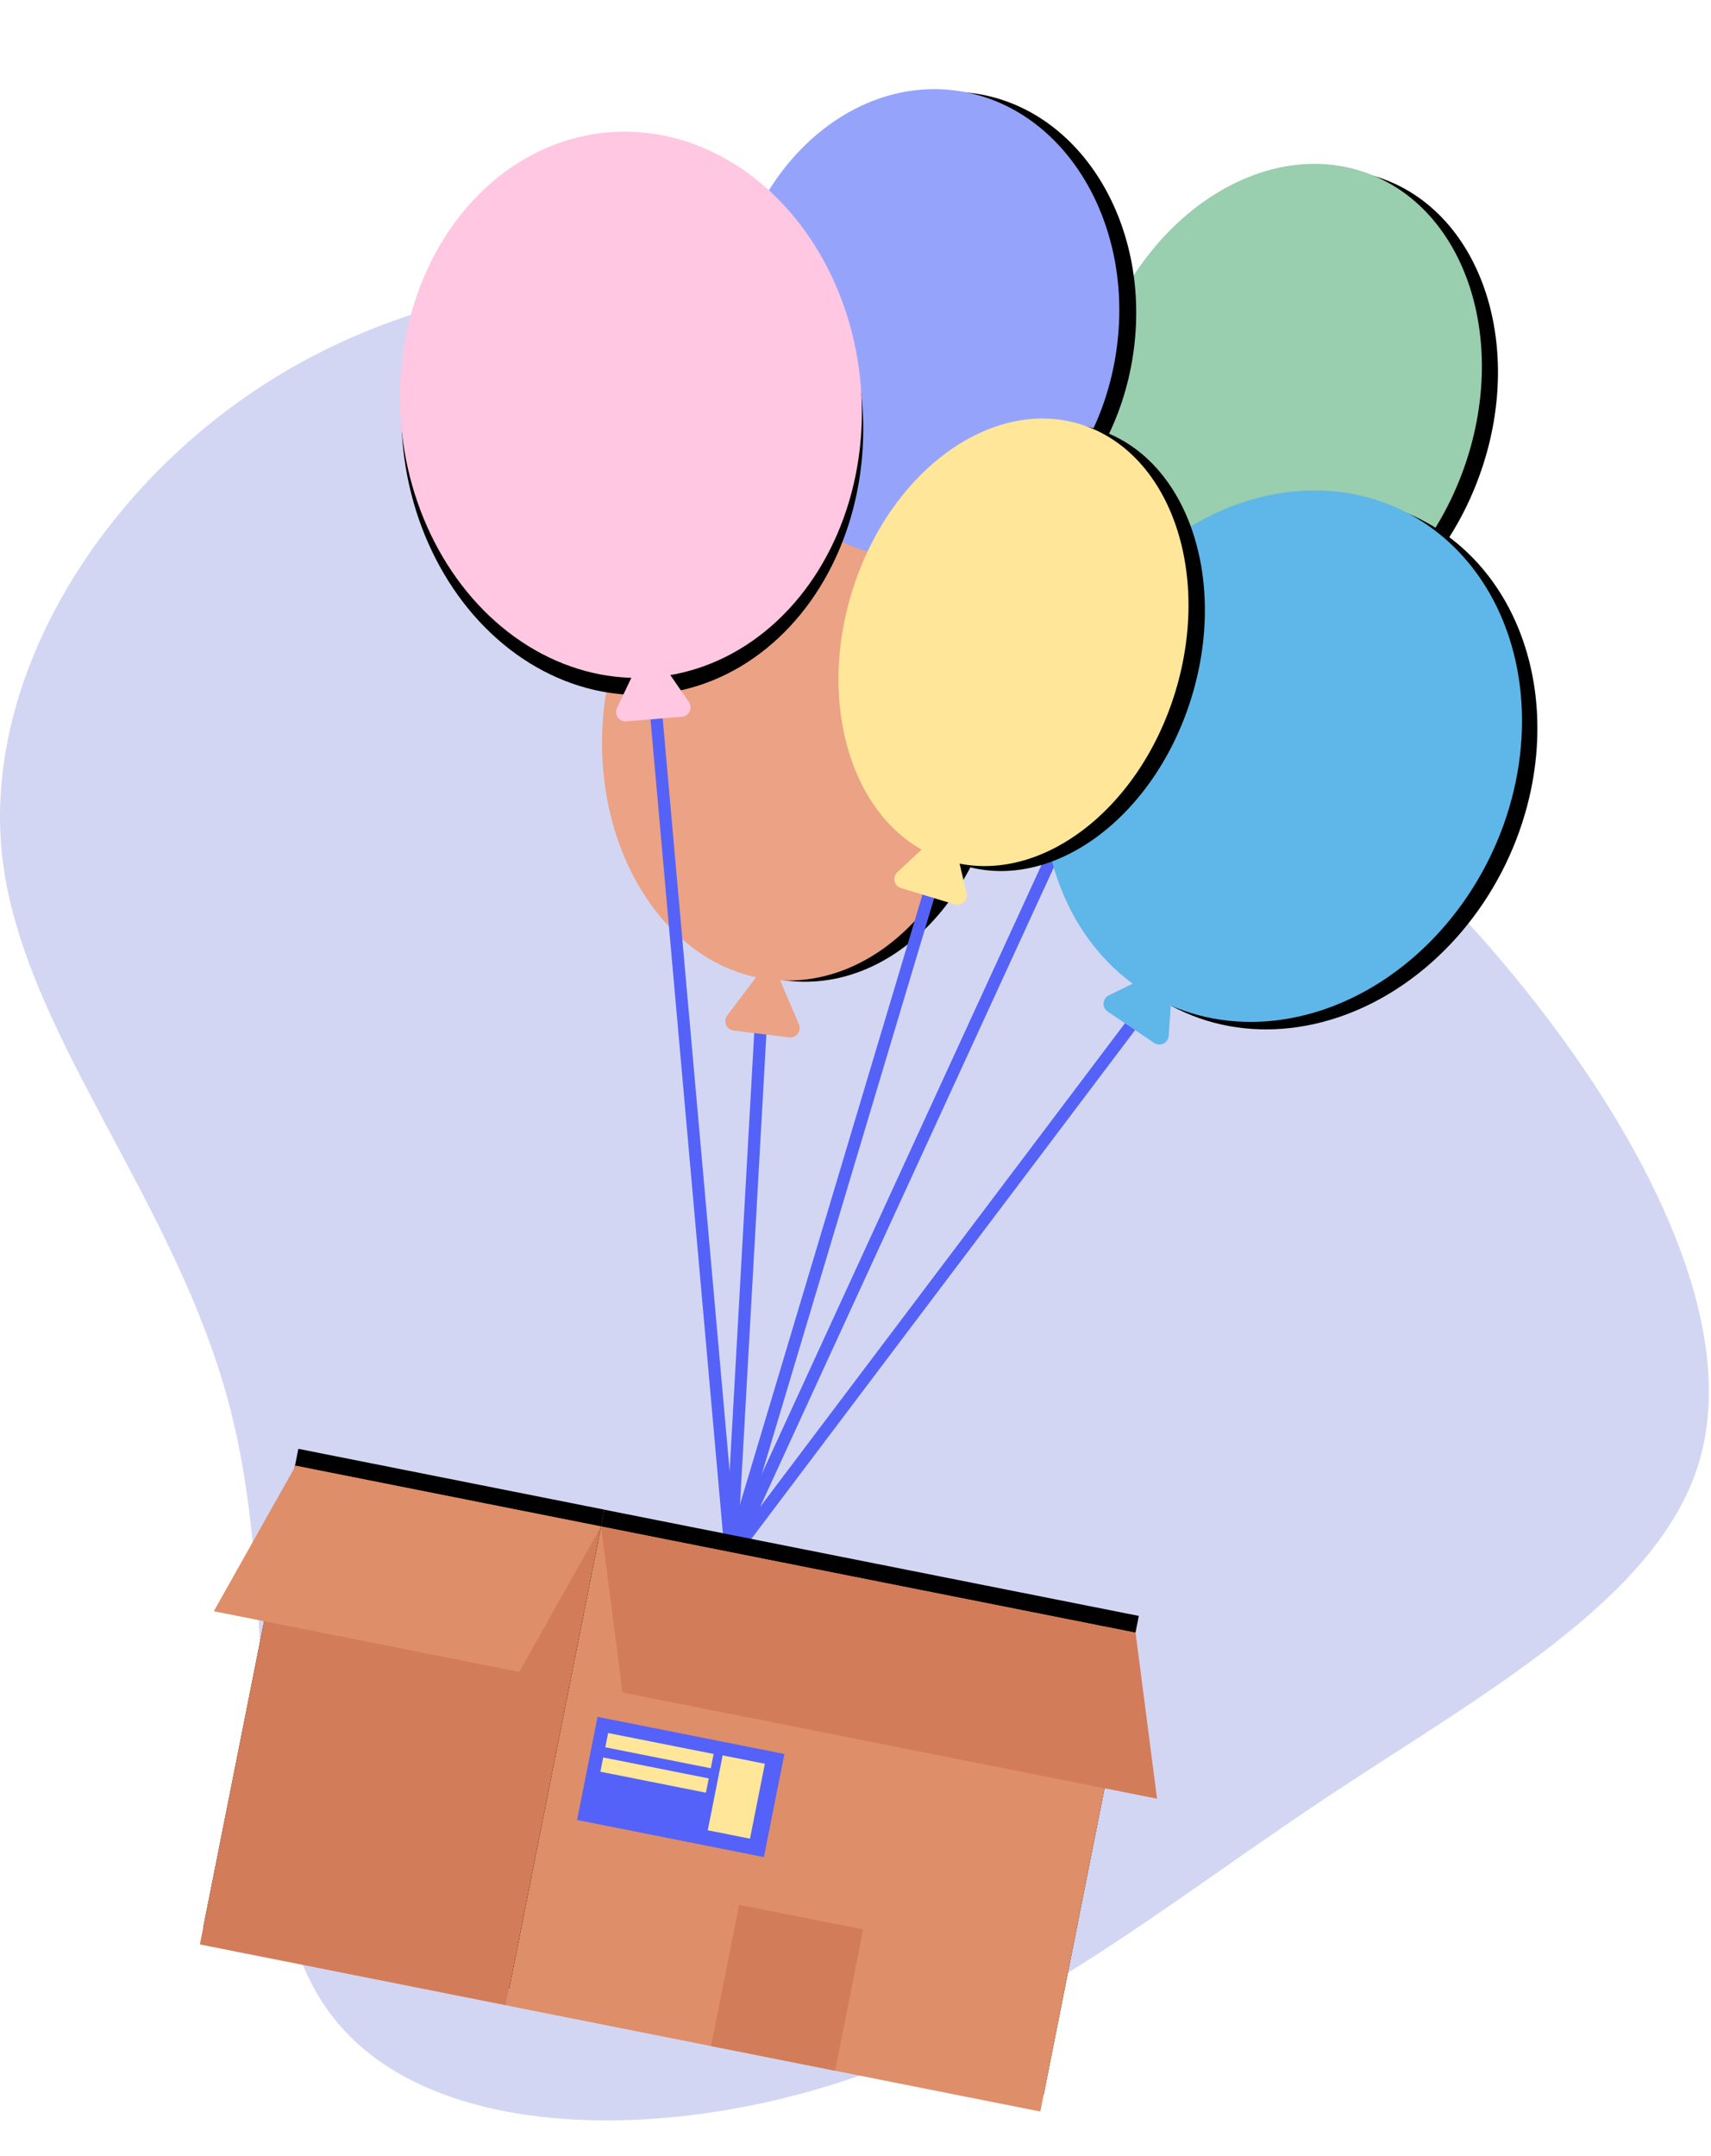
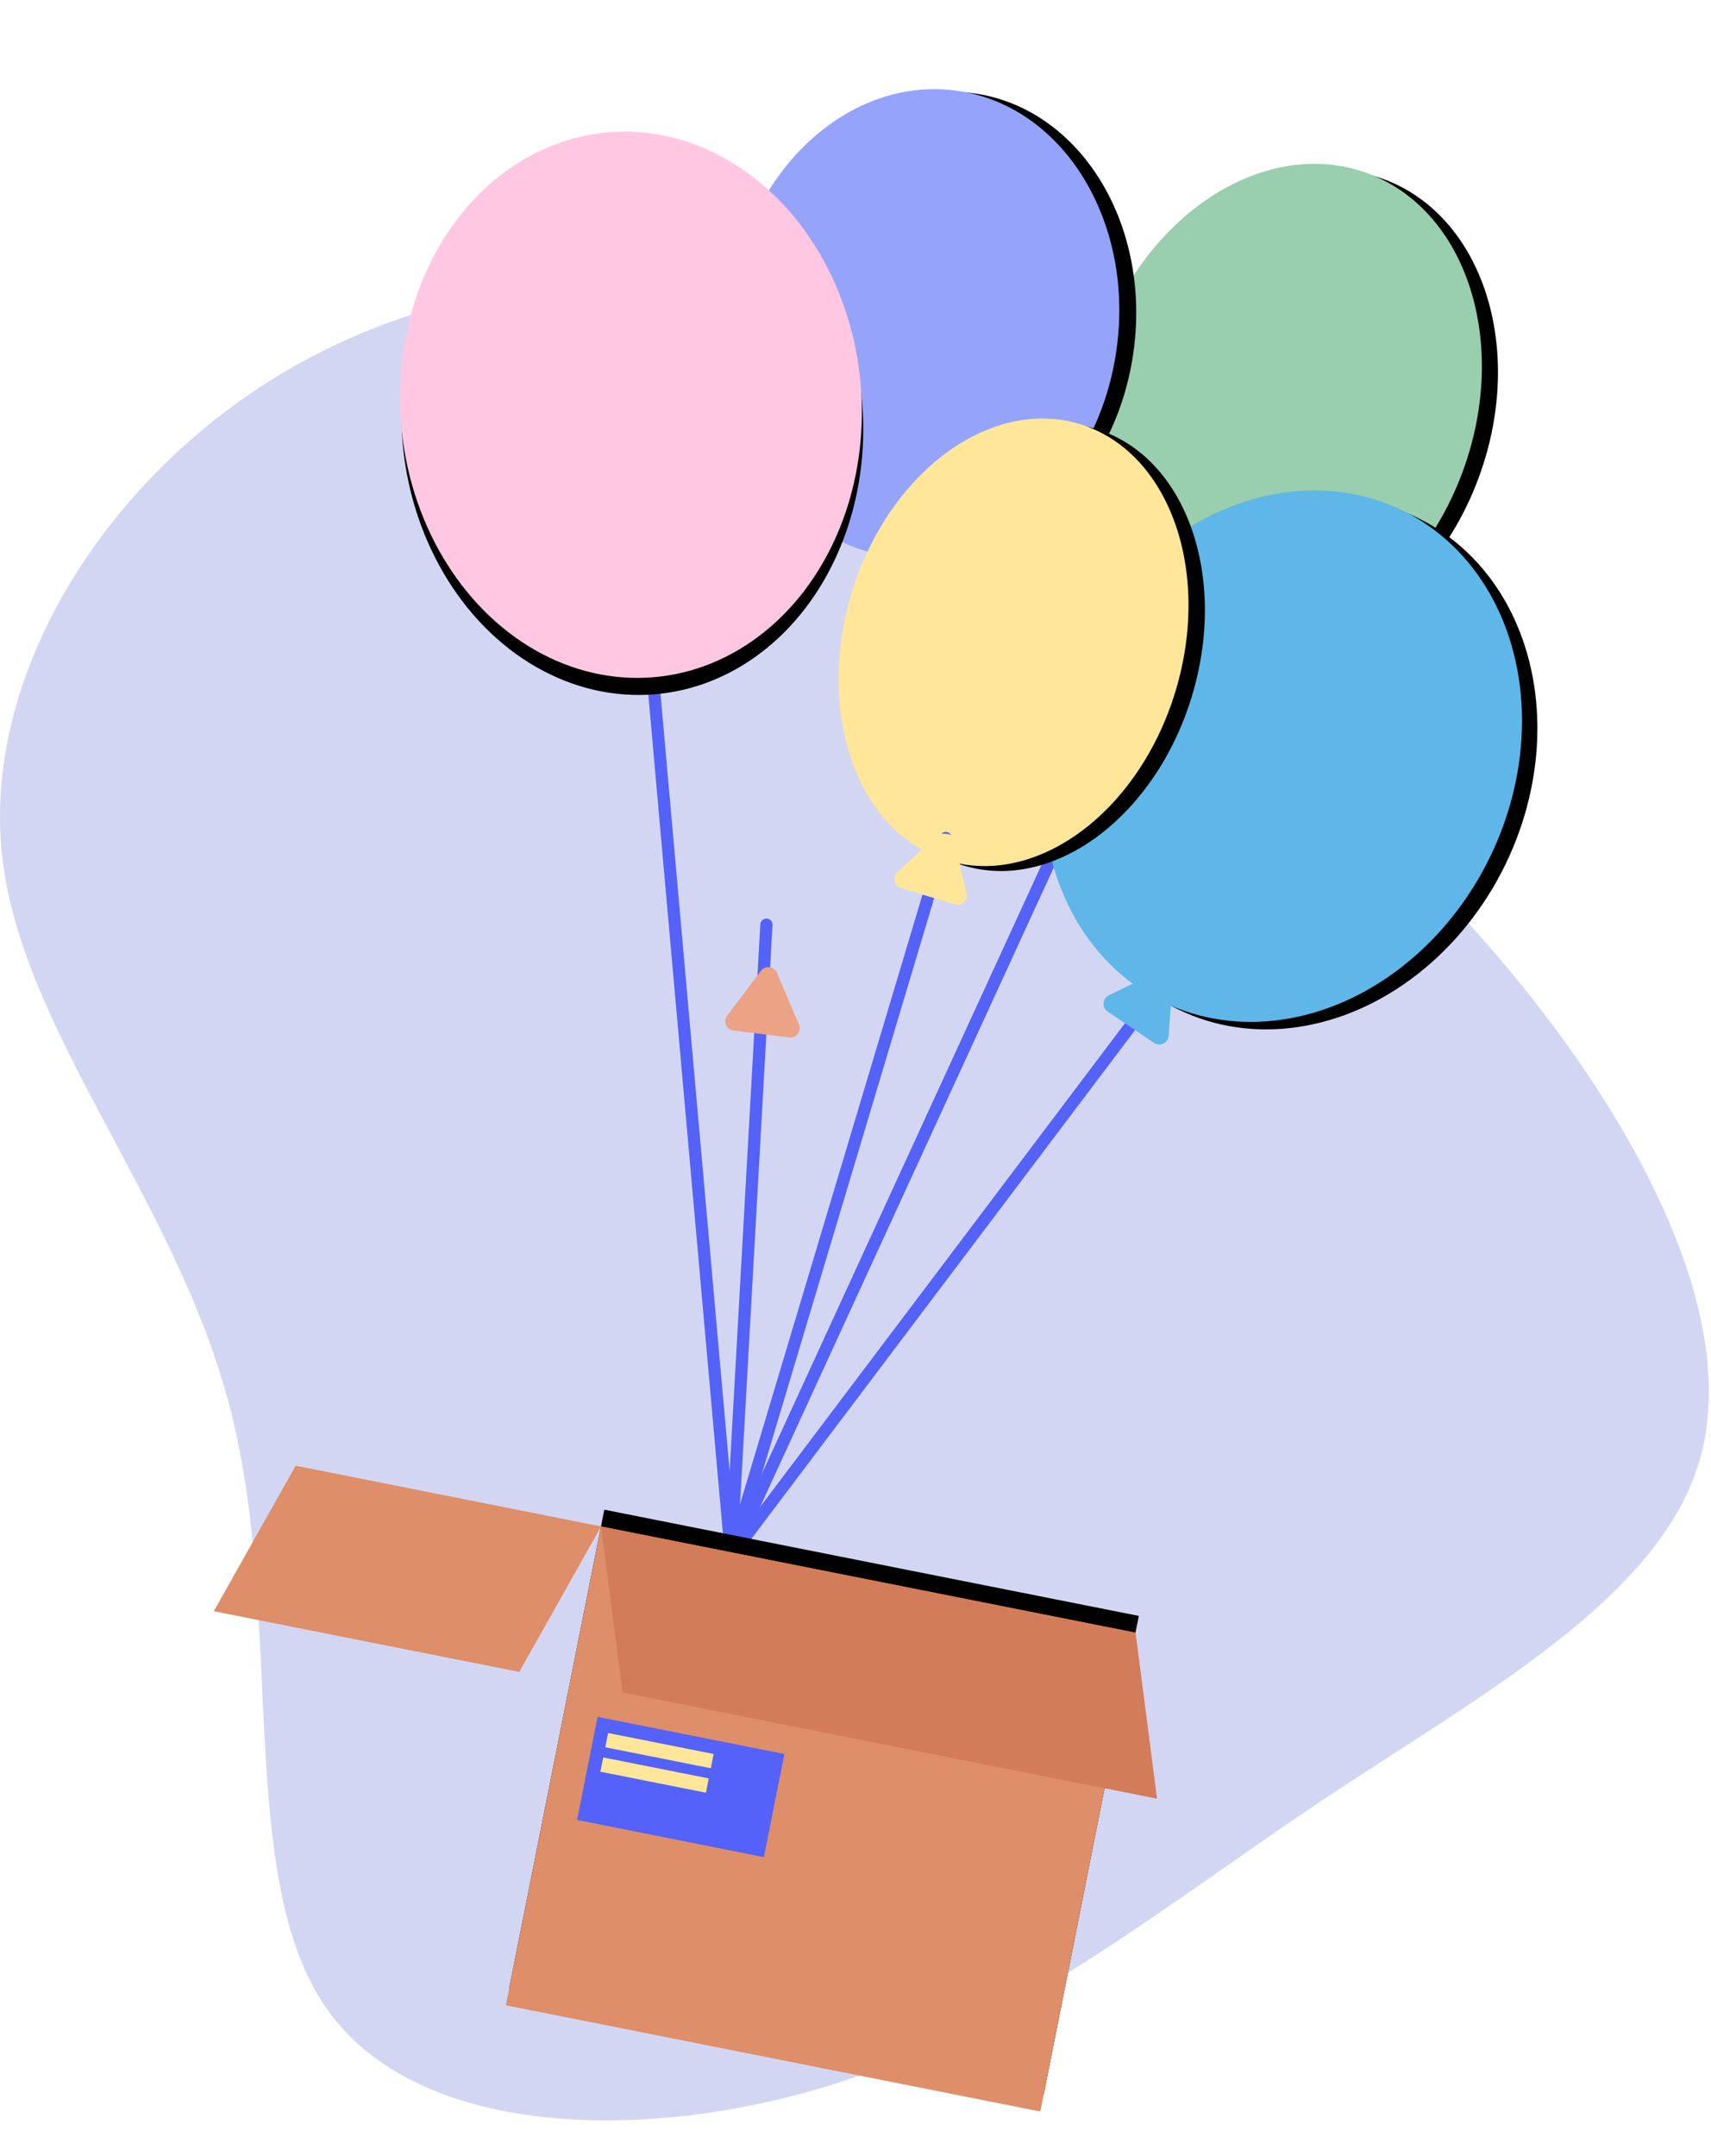
<svg xmlns="http://www.w3.org/2000/svg" xmlns:xlink="http://www.w3.org/1999/xlink" width="200px" height="252px" viewBox="0 0 200 252" version="1.1">
  <title>shipping-package-colour</title>
  <defs>
    <ellipse id="path-1" cx="149.925" cy="40.304" rx="28.816" ry="22.456" />
    <filter x="-17.4%" y="-17.8%" width="134.7%" height="144.5%" filterUnits="objectBoundingBox" id="filter-2">
      <feOffset dx="0" dy="2" in="SourceAlpha" result="shadowOffsetOuter1" />
      <feGaussianBlur stdDeviation="3" in="shadowOffsetOuter1" result="shadowBlurOuter1" />
      <feColorMatrix values="0 0 0 0 0   0 0 0 0 0   0 0 0 0 0  0 0 0 0.15 0" type="matrix" in="shadowBlurOuter1" />
    </filter>
-     <ellipse id="path-3" cx="92.867" cy="78.821" rx="28.816" ry="22.456" />
    <filter x="-17.4%" y="-17.8%" width="134.7%" height="144.5%" filterUnits="objectBoundingBox" id="filter-4">
      <feOffset dx="0" dy="2" in="SourceAlpha" result="shadowOffsetOuter1" />
      <feGaussianBlur stdDeviation="3" in="shadowOffsetOuter1" result="shadowBlurOuter1" />
      <feColorMatrix values="0 0 0 0 0   0 0 0 0 0   0 0 0 0 0  0 0 0 0.15 0" type="matrix" in="shadowBlurOuter1" />
    </filter>
    <ellipse id="path-5" cx="149.923" cy="81.383" rx="31.954" ry="26.961" />
    <filter x="-15.6%" y="-14.8%" width="131.3%" height="137.1%" filterUnits="objectBoundingBox" id="filter-6">
      <feOffset dx="0" dy="2" in="SourceAlpha" result="shadowOffsetOuter1" />
      <feGaussianBlur stdDeviation="3" in="shadowOffsetOuter1" result="shadowBlurOuter1" />
      <feColorMatrix values="0 0 0 0 0   0 0 0 0 0   0 0 0 0 0  0 0 0 0.15 0" type="matrix" in="shadowBlurOuter1" />
    </filter>
    <ellipse id="path-7" cx="107.948" cy="30.817" rx="27.492" ry="22.767" />
    <filter x="-18.2%" y="-17.6%" width="136.4%" height="143.9%" filterUnits="objectBoundingBox" id="filter-8">
      <feOffset dx="0" dy="2" in="SourceAlpha" result="shadowOffsetOuter1" />
      <feGaussianBlur stdDeviation="3" in="shadowOffsetOuter1" result="shadowBlurOuter1" />
      <feColorMatrix values="0 0 0 0 0   0 0 0 0 0   0 0 0 0 0  0 0 0 0.15 0" type="matrix" in="shadowBlurOuter1" />
    </filter>
    <ellipse id="path-9" cx="118.468" cy="68.074" rx="26.659" ry="19.783" />
    <filter x="-18.8%" y="-20.2%" width="137.5%" height="150.5%" filterUnits="objectBoundingBox" id="filter-10">
      <feOffset dx="0" dy="2" in="SourceAlpha" result="shadowOffsetOuter1" />
      <feGaussianBlur stdDeviation="3" in="shadowOffsetOuter1" result="shadowBlurOuter1" />
      <feColorMatrix values="0 0 0 0 0   0 0 0 0 0   0 0 0 0 0  0 0 0 0.15 0" type="matrix" in="shadowBlurOuter1" />
    </filter>
    <ellipse id="path-11" cx="73.75" cy="40.312" rx="26.961" ry="31.954" />
    <filter x="-18.5%" y="-12.5%" width="137.1%" height="131.3%" filterUnits="objectBoundingBox" id="filter-12">
      <feOffset dx="0" dy="2" in="SourceAlpha" result="shadowOffsetOuter1" />
      <feGaussianBlur stdDeviation="3" in="shadowOffsetOuter1" result="shadowBlurOuter1" />
      <feColorMatrix values="0 0 0 0 0   0 0 0 0 0   0 0 0 0 0  0 0 0 0.15 0" type="matrix" in="shadowBlurOuter1" />
    </filter>
    <rect id="path-13" x="64.077" y="177.078" width="63.7" height="57.061" />
    <filter x="-15.7%" y="-14.0%" width="131.4%" height="135.0%" filterUnits="objectBoundingBox" id="filter-14">
      <feOffset dx="0" dy="2" in="SourceAlpha" result="shadowOffsetOuter1" />
      <feGaussianBlur stdDeviation="3" in="shadowOffsetOuter1" result="shadowBlurOuter1" />
      <feColorMatrix values="0 0 0 0 0   0 0 0 0 0   0 0 0 0 0  0 0 0 0.15 0" type="matrix" in="shadowBlurOuter1" />
    </filter>
-     <rect id="path-15" x="28.572" y="167.311" width="36.471" height="57.061" />
    <filter x="-27.4%" y="-14.0%" width="154.8%" height="135.0%" filterUnits="objectBoundingBox" id="filter-16">
      <feOffset dx="0" dy="2" in="SourceAlpha" result="shadowOffsetOuter1" />
      <feGaussianBlur stdDeviation="3" in="shadowOffsetOuter1" result="shadowBlurOuter1" />
      <feColorMatrix values="0 0 0 0 0   0 0 0 0 0   0 0 0 0 0  0 0 0 0.15 0" type="matrix" in="shadowBlurOuter1" />
    </filter>
  </defs>
  <g id="Page-2" stroke="none" stroke-width="1" fill="none" fill-rule="evenodd">
    <g id="Artboard" transform="translate(-273, -19)">
      <g id="shipping-package-colour" transform="translate(273, 26)">
        <path d="M31.498,37.541 C11.92,49.854 -1.946,71.974 0.223,92.825 C2.439,113.626 20.696,133.201 26.967,157.874 C33.238,182.548 27.581,212.402 38.054,227.589 C48.476,242.827 75.144,243.486 96.873,236.787 C118.665,230.137 135.552,216.128 154.325,203.581 C173.098,191.078 193.723,179.994 198.573,164.003 C203.424,148.06 192.488,127.198 180.599,111.646 C168.759,96.031 155.883,85.749 142.582,71.364 C129.281,56.979 115.506,38.534 95.977,30.565 C76.402,22.591 51.07,25.184 31.498,37.541 Z" id="Path" fill="#D3D6F3" fill-rule="nonzero" />
        <line x1="85.449" y1="174.83" x2="89.586" y2="101.078" id="Path" stroke="#5462F8" stroke-width="1.427" stroke-linecap="round" />
        <line x1="85.449" y1="174.83" x2="135.378" y2="108.639" id="Path" stroke="#5462F8" stroke-width="1.427" stroke-linecap="round" />
        <line x1="85.449" y1="174.83" x2="138.516" y2="59.281" id="Path" stroke="#5462F8" stroke-width="1.427" stroke-linecap="round" />
        <g id="Oval" fill-rule="nonzero" transform="translate(149.925, 40.304) rotate(-70.01) translate(-149.925, -40.304)">
          <use fill="black" fill-opacity="1" filter="url(#filter-2)" xlink:href="#path-1" />
          <use fill="#99CEAE" xlink:href="#path-1" />
        </g>
        <g id="Oval" fill-rule="nonzero" transform="translate(92.867, 78.821) rotate(-86.01) translate(-92.867, -78.821)">
          <use fill="black" fill-opacity="1" filter="url(#filter-4)" xlink:href="#path-3" />
          <use fill="#ECA284" xlink:href="#path-3" />
        </g>
        <g id="Oval" fill-rule="nonzero" transform="translate(149.923, 81.383) rotate(-64.05) translate(-149.923, -81.383)">
          <use fill="black" fill-opacity="1" filter="url(#filter-6)" xlink:href="#path-5" />
          <use fill="#5EB7E8" xlink:href="#path-5" />
        </g>
        <g id="Oval" fill-rule="nonzero" transform="translate(107.948, 30.817) rotate(-81.35) translate(-107.948, -30.817)">
          <use fill="black" fill-opacity="1" filter="url(#filter-8)" xlink:href="#path-7" />
          <use fill="#95A4FA" xlink:href="#path-7" />
        </g>
        <g id="Oval" fill-rule="nonzero" transform="translate(118.468, 68.074) rotate(-73.12) translate(-118.468, -68.074)">
          <use fill="black" fill-opacity="1" filter="url(#filter-10)" xlink:href="#path-9" />
          <use fill="#FFE699" xlink:href="#path-9" />
        </g>
        <path d="M90.819,106.705 L93.387,112.736 C93.539,113.096 93.488,113.511 93.253,113.823 C93.017,114.136 92.634,114.3 92.245,114.254 L85.743,113.452 C85.354,113.405 85.019,113.153 84.866,112.792 C84.713,112.431 84.765,112.016 85.001,111.703 L88.947,106.474 C89.184,106.167 89.565,106.008 89.949,106.055 C90.333,106.103 90.664,106.35 90.819,106.705 Z" id="Path" fill="#ECA284" fill-rule="nonzero" />
        <line x1="85.449" y1="174.83" x2="76.034" y2="68.981" id="Path" stroke="#5462F8" stroke-width="1.427" stroke-linecap="round" />
        <line x1="85.449" y1="174.83" x2="110.556" y2="90.95" id="Path" stroke="#5462F8" stroke-width="1.427" stroke-linecap="round" />
-         <path d="M111.486,91.027 L112.981,97.409 C113.07,97.791 112.948,98.19 112.662,98.457 C112.376,98.724 111.969,98.819 111.595,98.705 L105.318,96.802 C104.943,96.688 104.657,96.383 104.569,96.002 C104.48,95.62 104.601,95.22 104.887,94.953 L109.669,90.476 C109.955,90.208 110.362,90.113 110.737,90.226 C111.112,90.34 111.398,90.645 111.486,91.027 L111.486,91.027 Z" id="Path" fill="#FFE699" fill-rule="nonzero" />
+         <path d="M111.486,91.027 L112.981,97.409 C113.07,97.791 112.948,98.19 112.662,98.457 C112.376,98.724 111.969,98.819 111.595,98.705 L105.318,96.802 C104.943,96.688 104.657,96.383 104.569,96.002 C104.48,95.62 104.601,95.22 104.887,94.953 L109.669,90.476 C111.112,90.34 111.398,90.645 111.486,91.027 L111.486,91.027 Z" id="Path" fill="#FFE699" fill-rule="nonzero" />
        <path d="M137.064,107.529 L136.608,114.063 C136.582,114.456 136.348,114.804 135.994,114.977 C135.64,115.149 135.221,115.118 134.896,114.896 L129.475,111.233 C129.15,111.014 128.967,110.638 128.994,110.247 C129.022,109.856 129.256,109.509 129.609,109.338 L135.495,106.468 C135.846,106.298 136.262,106.328 136.585,106.547 C136.908,106.766 137.091,107.14 137.064,107.529 Z" id="Path" fill="#5EB7E8" fill-rule="nonzero" />
        <g id="Oval" fill-rule="nonzero" transform="translate(73.75, 40.312) rotate(-4.6) translate(-73.75, -40.312)">
          <use fill="black" fill-opacity="1" filter="url(#filter-12)" xlink:href="#path-11" />
          <use fill="#FFC7E1" xlink:href="#path-11" />
        </g>
-         <path d="M76.822,69.675 L80.531,75.067 C80.75,75.389 80.782,75.804 80.614,76.156 C80.447,76.508 80.106,76.745 79.718,76.779 L73.198,77.318 C72.808,77.348 72.431,77.169 72.209,76.847 C71.987,76.525 71.953,76.109 72.12,75.755 L74.93,69.837 C75.096,69.482 75.439,69.243 75.829,69.209 C76.219,69.176 76.598,69.353 76.822,69.675 Z" id="Path" fill="#FFC7E1" fill-rule="nonzero" />
        <g id="Rectangle" fill-rule="nonzero" transform="translate(95.927, 205.609) rotate(-168.76) translate(-95.927, -205.609)">
          <use fill="black" fill-opacity="1" filter="url(#filter-14)" xlink:href="#path-13" />
          <use fill="#DE8E68" xlink:href="#path-13" />
        </g>
        <polygon id="Path" fill="#D37C59" fill-rule="nonzero" points="72.77 190.822 135.247 203.238 132.739 183.832 70.26 171.415" />
        <g id="Rectangle" fill-rule="nonzero" transform="translate(46.808, 195.842) rotate(-168.76) translate(-46.808, -195.842)">
          <use fill="black" fill-opacity="1" filter="url(#filter-16)" xlink:href="#path-15" />
          <use fill="#D37C59" xlink:href="#path-15" />
        </g>
        <polygon id="Path" fill="#DE8E68" fill-rule="nonzero" points="60.696 188.419 24.993 181.324 34.559 164.317 70.26 171.415" />
-         <rect id="Rectangle" fill="#D37C59" fill-rule="nonzero" x="84.615" y="216.92" width="14.785" height="16.833" transform="translate(92.007, 225.336) rotate(-168.76) translate(-92.007, -225.336)" />
        <rect id="Rectangle" fill="#5462F9" fill-rule="nonzero" x="68.441" y="195.724" width="22.265" height="12.288" transform="translate(79.573, 201.868) rotate(-168.76) translate(-79.573, -201.868)" />
-         <rect id="Rectangle" fill="#FFE699" fill-rule="nonzero" x="83.553" y="198.577" width="5.033" height="8.927" transform="translate(86.069, 203.041) rotate(-168.76) translate(-86.069, -203.041)" />
        <rect id="Rectangle" fill="#FFE699" fill-rule="nonzero" x="70.794" y="196.77" width="12.576" height="1.7" transform="translate(77.083, 197.62) rotate(-168.76) translate(-77.083, -197.62)" />
        <rect id="Rectangle" fill="#FFE699" fill-rule="nonzero" x="70.224" y="199.623" width="12.576" height="1.7" transform="translate(76.512, 200.474) rotate(-168.76) translate(-76.512, -200.474)" />
      </g>
    </g>
  </g>
</svg>